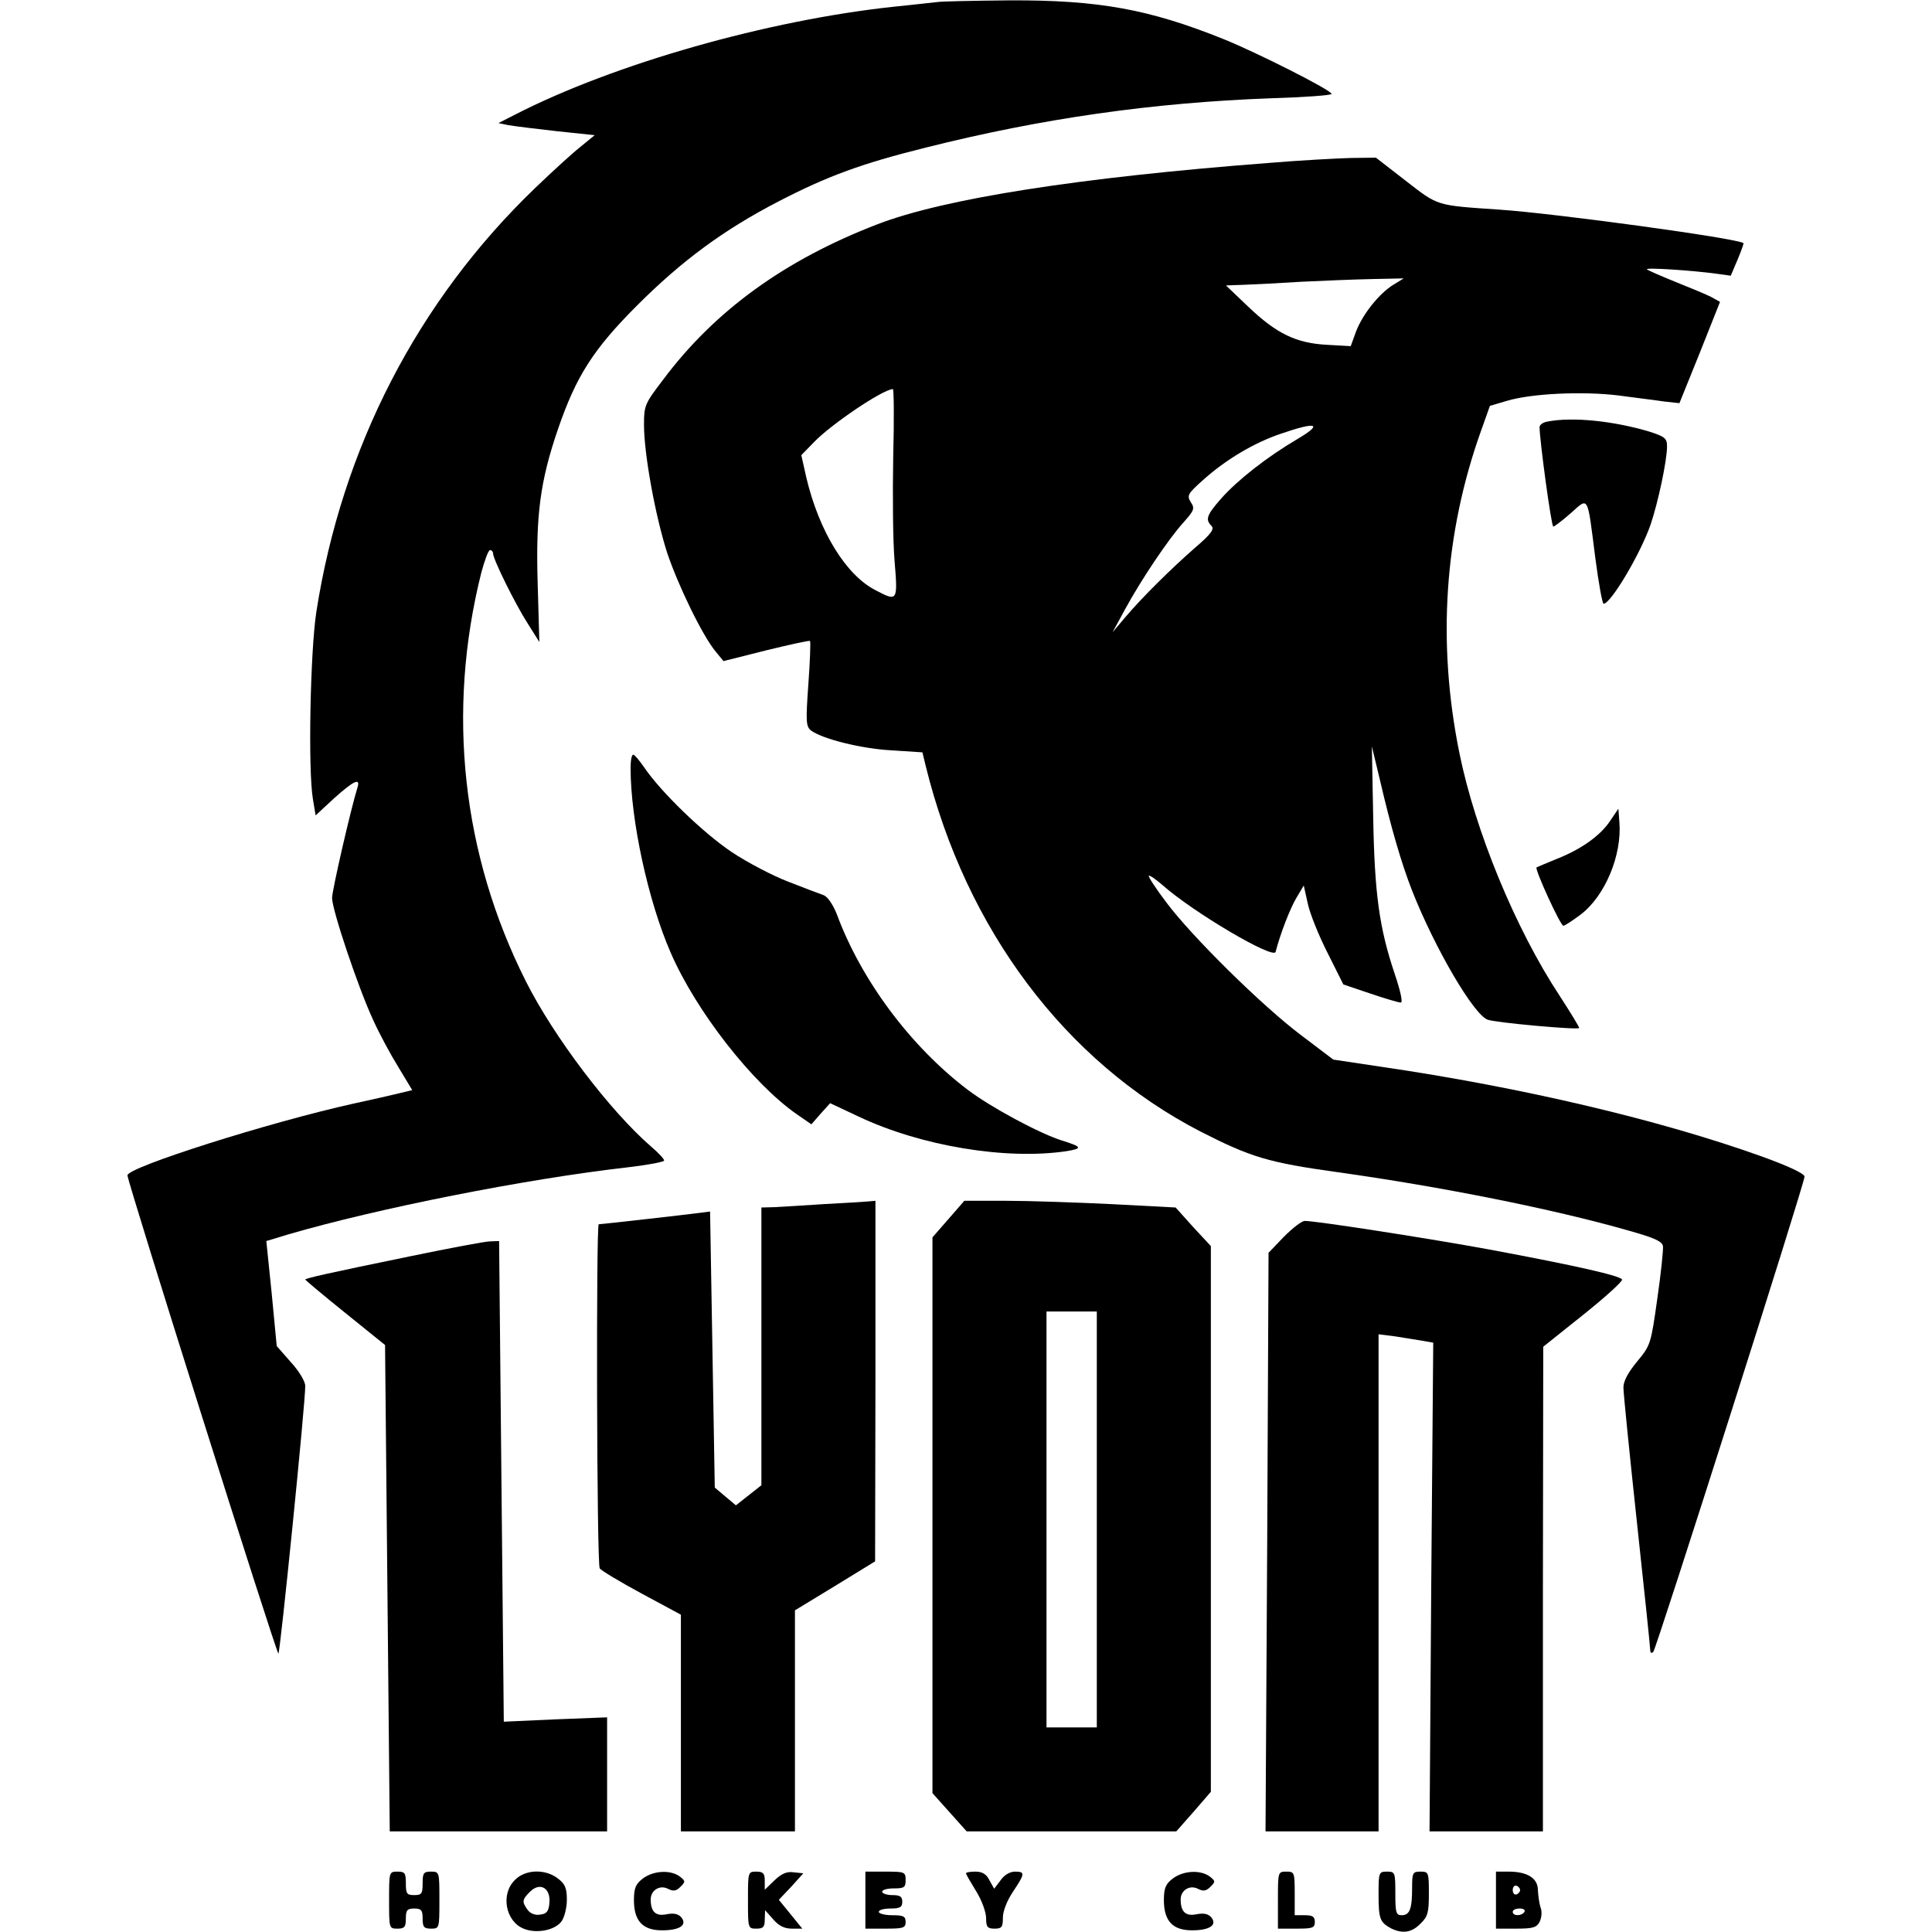
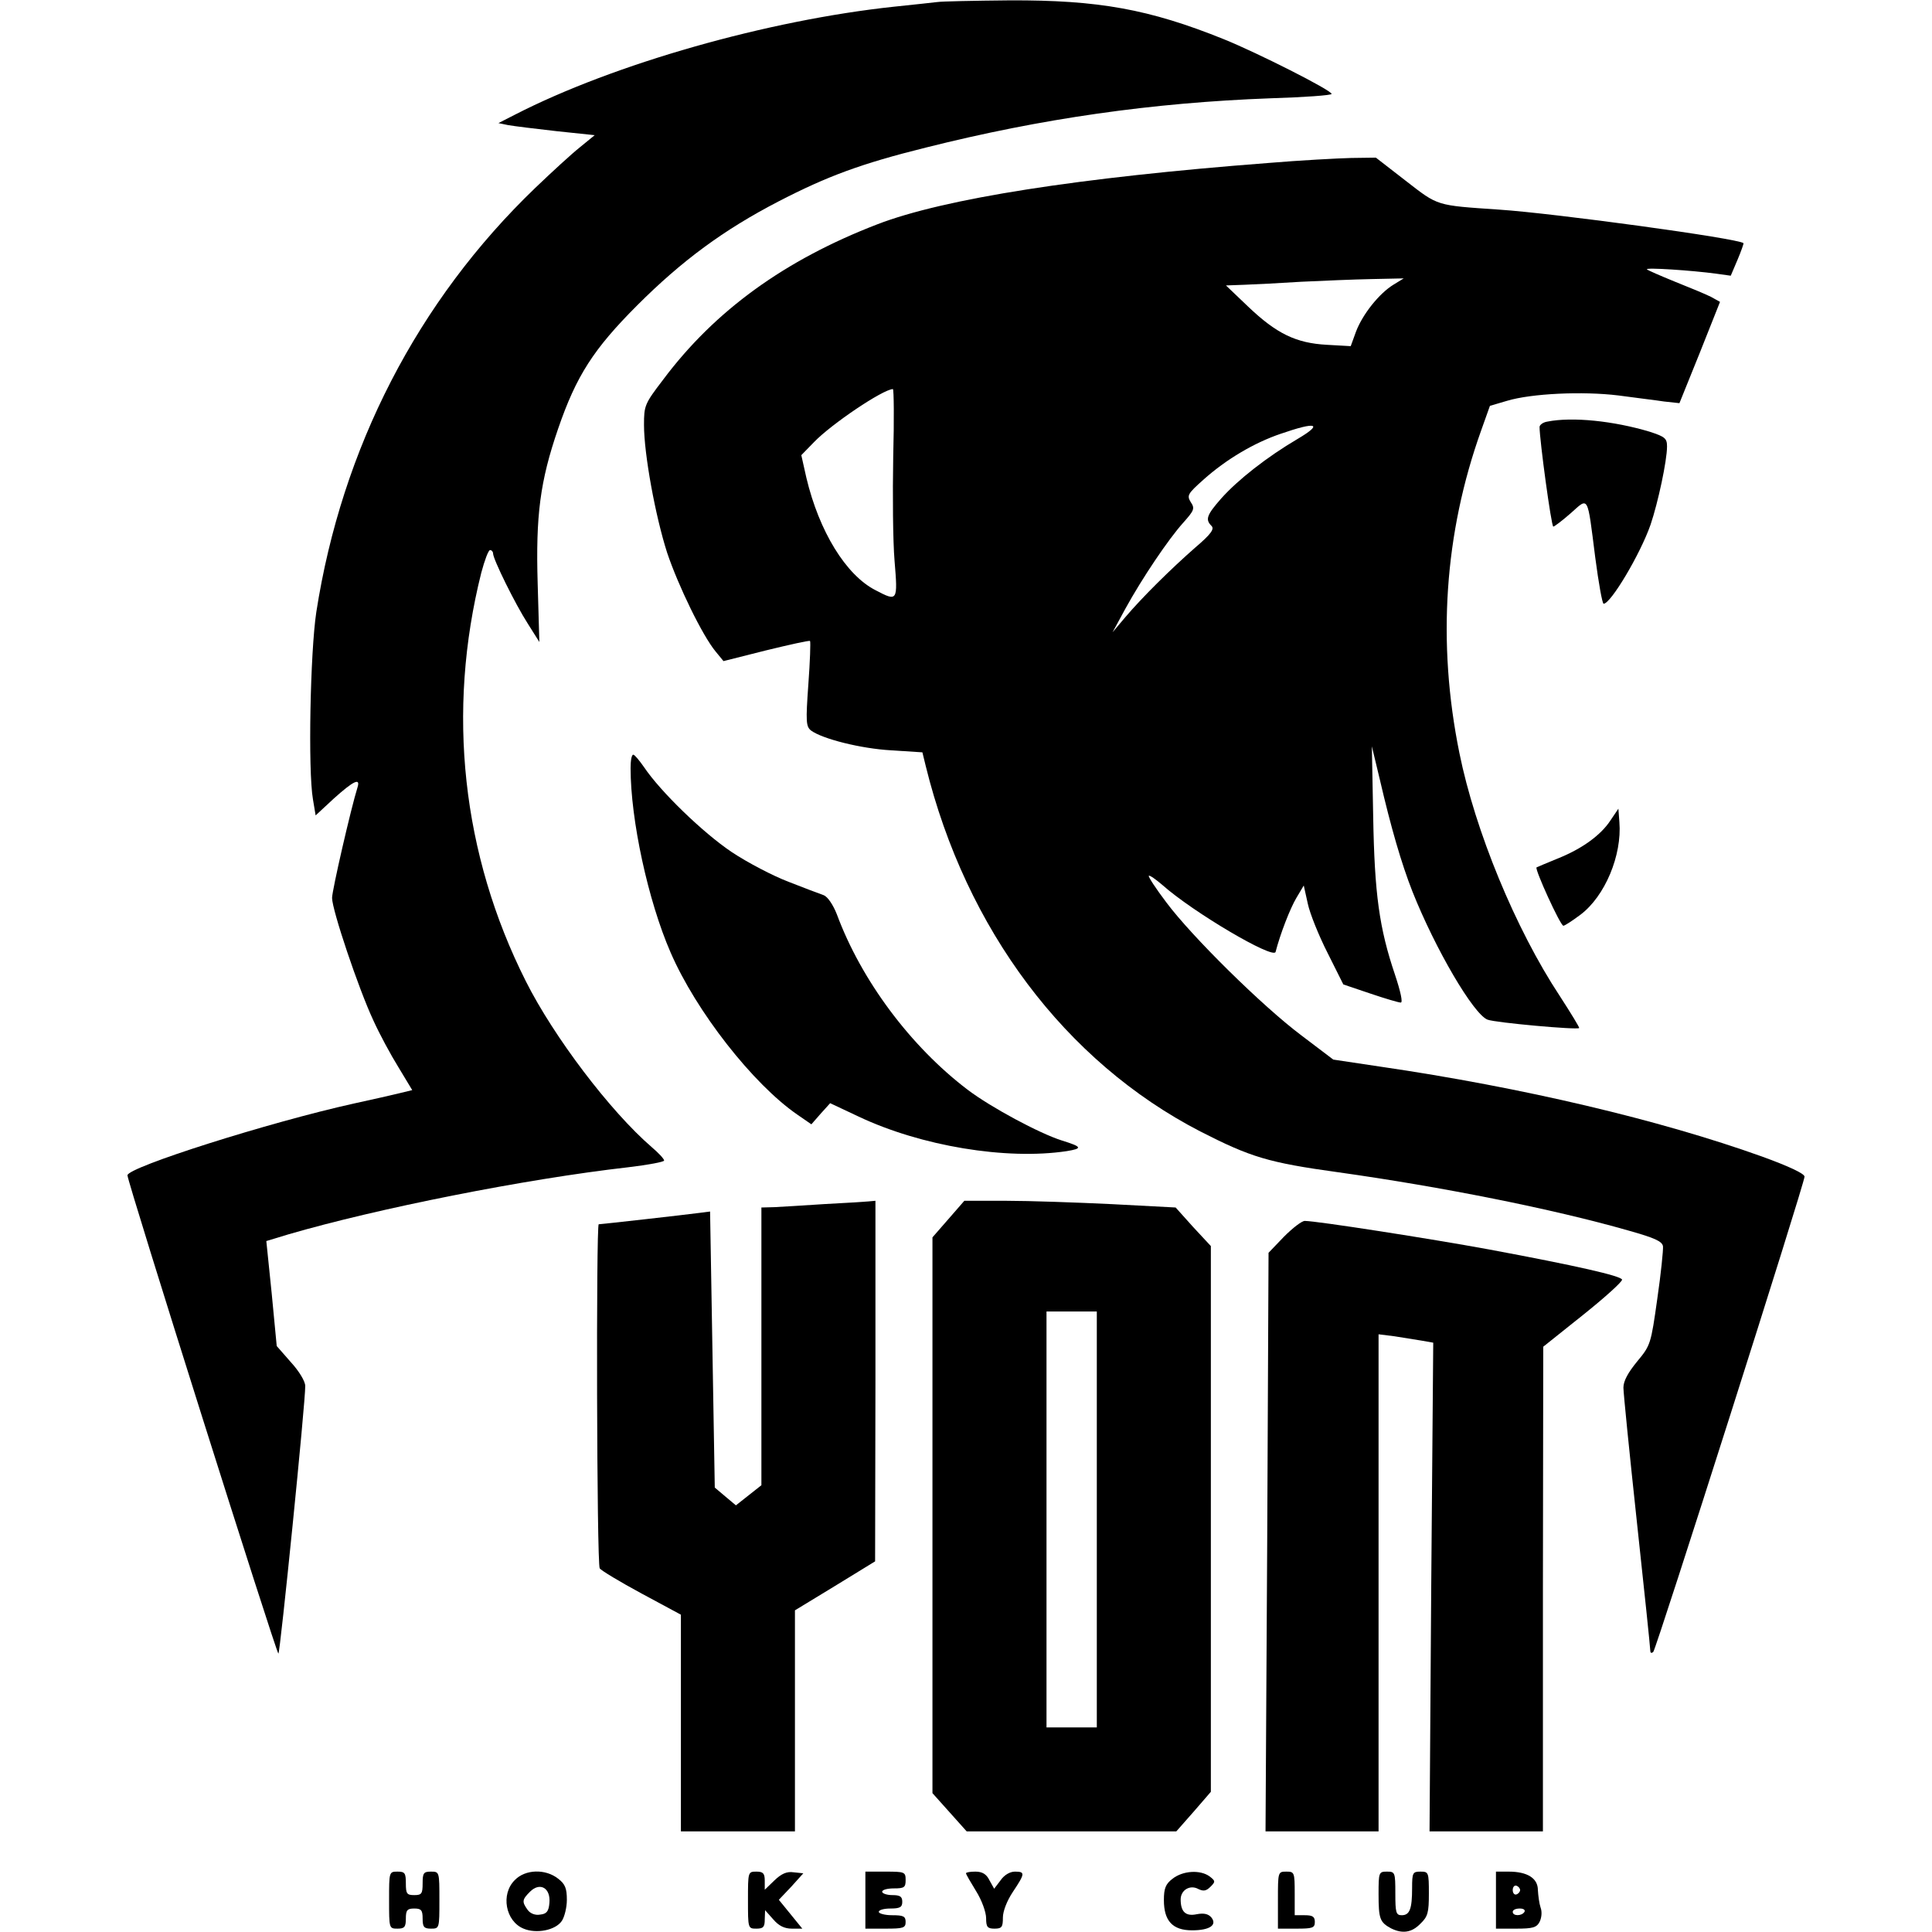
<svg xmlns="http://www.w3.org/2000/svg" version="1.0" width="100mm" height="100mm" viewBox="0 0 500 576" preserveAspectRatio="xMidYMid meet">
  <g transform="translate(0,576) scale(0.1,-0.1)" fill="#000000" stroke="none">
    <path d="M2415 5754 c-11 -1 -69 -8 -130 -14 -375 -40 -834 -170 -1130 -322 l-49 -25 29 -6 c17 -3 81 -11 144 -18 l114 -12 -44 -36 c-24 -19 -84 -74 -133 -121 -351 -337 -577 -776 -653 -1265 -18 -119 -25 -471 -10 -558 l8 -48 55 51 c58 52 79 62 70 33 -20 -64 -76 -308 -76 -330 0 -36 79 -271 123 -365 18 -40 52 -103 75 -140 l41 -68 -37 -9 c-20 -5 -82 -19 -137 -31 -253 -56 -675 -190 -675 -214 -1 -17 444 -1426 450 -1426 5 0 81 752 80 798 0 14 -19 45 -43 71 l-42 48 -15 157 -16 156 66 20 c264 77 705 165 1013 200 59 7 107 16 107 20 0 5 -17 23 -37 40 -124 107 -292 329 -375 494 -191 379 -237 805 -133 1219 10 37 21 67 26 67 5 0 9 -5 9 -10 0 -17 66 -151 104 -210 l34 -54 -5 174 c-6 203 7 305 61 462 54 157 105 237 236 368 133 133 258 225 420 309 147 76 247 113 440 161 346 87 676 134 1028 147 100 3 182 9 182 13 0 11 -222 123 -321 163 -223 90 -375 117 -638 116 -108 -1 -205 -3 -216 -5z" />
    <path d="M3400 5274 c-561 -43 -966 -106 -1165 -183 -275 -106 -484 -257 -638 -463 -55 -72 -57 -77 -57 -135 0 -87 34 -272 69 -381 33 -98 105 -247 145 -295 l23 -28 127 32 c70 17 128 30 131 28 2 -3 0 -61 -5 -129 -8 -112 -7 -126 8 -138 34 -25 149 -54 239 -59 l93 -6 10 -41 c120 -487 416 -881 818 -1089 151 -77 202 -93 412 -122 306 -43 639 -109 866 -174 78 -22 100 -32 102 -47 1 -10 -6 -81 -17 -156 -19 -135 -20 -139 -60 -187 -27 -33 -41 -58 -41 -78 0 -16 18 -195 40 -399 22 -203 40 -376 40 -384 0 -8 3 -10 9 -5 10 12 451 1397 451 1417 0 9 -47 31 -127 60 -304 109 -714 206 -1138 268 l-140 21 -95 72 c-116 87 -327 295 -403 397 -31 41 -54 76 -52 79 3 2 20 -10 40 -27 92 -82 332 -223 338 -200 14 54 43 129 62 161 l22 37 12 -54 c6 -29 33 -96 59 -147 l47 -94 80 -27 c44 -15 85 -27 91 -27 7 -1 0 32 -17 83 -47 139 -61 241 -65 471 l-4 210 24 -100 c33 -142 64 -249 97 -333 68 -171 182 -366 224 -382 23 -9 267 -31 273 -25 2 1 -25 45 -58 96 -132 200 -252 492 -299 724 -67 330 -45 655 65 962 l26 73 51 15 c73 22 226 29 332 16 50 -7 111 -14 136 -18 l46 -5 61 151 60 151 -27 15 c-16 8 -64 28 -107 45 -44 18 -81 34 -84 37 -5 6 133 -3 207 -13 l43 -6 20 47 c11 26 19 49 18 50 -14 14 -563 89 -728 100 -190 13 -181 10 -279 86 l-89 69 -74 -1 c-40 -1 -152 -7 -248 -15z m374 -363 c-42 -26 -91 -87 -111 -139 l-16 -44 -71 4 c-92 5 -150 33 -235 114 l-66 63 55 2 c30 1 107 5 170 9 63 3 158 7 210 8 l95 2 -31 -19z m-1491 -513 c-2 -112 -1 -251 4 -310 10 -121 9 -122 -56 -88 -89 45 -169 176 -207 336 l-15 67 38 39 c52 54 205 157 235 158 3 0 4 -91 1 -202z m1205 53 c-90 -53 -177 -121 -227 -177 -44 -50 -48 -63 -29 -82 9 -9 -1 -24 -48 -64 -73 -64 -158 -148 -209 -208 l-38 -45 38 70 c50 91 128 207 173 257 32 36 35 42 22 61 -12 20 -9 25 38 67 67 60 151 110 231 137 107 37 127 30 49 -16z" />
    <path d="M4233 4503 c-13 -2 -23 -10 -23 -16 0 -38 35 -297 41 -297 3 0 27 18 52 40 54 48 49 57 73 -132 10 -76 21 -138 25 -138 21 0 109 147 140 236 22 65 49 190 49 233 0 24 -6 29 -52 44 -107 32 -230 45 -305 30z" />
    <path d="M1500 3470 c0 -154 52 -395 119 -549 76 -176 246 -393 378 -484 l42 -29 28 32 28 31 85 -40 c186 -88 440 -130 620 -103 49 8 46 13 -15 32 -66 21 -210 98 -280 151 -170 129 -317 326 -390 523 -11 28 -27 52 -39 57 -12 4 -59 22 -105 40 -45 17 -122 57 -170 89 -86 58 -212 180 -261 253 -14 20 -28 37 -32 37 -5 0 -8 -18 -8 -40z" />
    <path d="M4422 3315 c-29 -45 -86 -86 -159 -115 -32 -13 -60 -25 -62 -26 -6 -5 71 -174 80 -174 4 0 27 15 51 33 73 55 124 177 116 276 l-3 40 -23 -34z" />
    <path d="M2075 2170 c-60 -4 -127 -8 -147 -9 l-38 -1 0 -414 0 -414 -38 -30 -38 -30 -31 26 -32 27 -7 412 -7 411 -31 -4 c-45 -6 -294 -34 -301 -34 -8 0 -6 -1013 3 -1026 4 -6 60 -40 125 -75 l117 -63 0 -323 0 -323 170 0 170 0 0 330 0 329 120 73 119 73 1 538 0 537 -22 -2 c-13 -1 -72 -5 -133 -8z" />
    <path d="M2448 2126 l-48 -55 0 -828 0 -829 51 -57 51 -57 312 0 313 0 52 59 51 59 0 814 0 813 -53 57 -52 58 -190 10 c-104 5 -246 10 -315 10 l-125 0 -47 -54z m442 -896 l0 -620 -75 0 -75 0 0 620 0 620 75 0 75 0 0 -620z" />
    <path d="M3448 2073 l-46 -48 -4 -862 -5 -863 169 0 168 0 0 741 0 741 48 -6 c26 -4 62 -10 81 -13 l34 -6 -6 -728 -5 -729 169 0 169 0 0 723 1 722 119 95 c65 52 117 99 116 105 -3 11 -134 41 -397 90 -174 32 -514 85 -549 85 -9 0 -36 -21 -62 -47z" />
-     <path d="M845 2015 c-248 -51 -315 -66 -315 -70 0 -1 53 -46 119 -99 l119 -96 7 -725 7 -725 324 0 324 0 0 170 0 170 -154 -6 -154 -7 -7 716 -7 717 -27 -1 c-14 0 -120 -20 -236 -44z" />
    <path d="M780 95 c0 -84 0 -85 25 -85 21 0 25 5 25 30 0 25 4 30 25 30 21 0 25 -5 25 -30 0 -25 4 -30 25 -30 25 0 25 1 25 85 0 84 0 85 -25 85 -22 0 -25 -4 -25 -35 0 -31 -3 -35 -25 -35 -22 0 -25 4 -25 35 0 31 -3 35 -25 35 -25 0 -25 -1 -25 -85z" />
    <path d="M1155 155 c-43 -42 -28 -123 26 -145 38 -16 95 -5 114 23 8 12 15 40 15 63 0 34 -5 47 -26 63 -38 30 -98 28 -129 -4z m103 -68 c-2 -25 -8 -33 -27 -35 -15 -3 -30 3 -38 14 -17 24 -17 30 7 54 30 30 62 11 58 -33z" />
-     <path d="M1536 159 c-21 -16 -26 -29 -26 -64 0 -62 26 -90 84 -90 53 0 76 16 57 39 -9 10 -22 13 -43 9 -33 -7 -48 7 -48 44 0 28 28 45 53 31 15 -7 23 -6 36 7 15 15 15 17 -3 31 -28 20 -79 17 -110 -7z" />
    <path d="M1850 95 c0 -84 0 -85 25 -85 21 0 25 5 25 28 l1 27 24 -27 c17 -20 34 -28 56 -28 l31 0 -35 43 -35 43 37 39 36 40 -29 3 c-20 3 -36 -4 -57 -24 l-29 -28 0 27 c0 22 -5 27 -25 27 -25 0 -25 -1 -25 -85z" />
    <path d="M2200 95 l0 -85 60 0 c53 0 60 2 60 20 0 17 -7 20 -40 20 -22 0 -40 5 -40 10 0 6 16 10 35 10 28 0 35 4 35 20 0 16 -7 20 -30 20 -16 0 -30 5 -30 10 0 6 16 10 35 10 31 0 35 3 35 25 0 24 -3 25 -60 25 l-60 0 0 -85z" />
    <path d="M2500 175 c0 -3 14 -27 30 -53 17 -27 30 -63 30 -81 0 -26 4 -31 25 -31 22 0 25 5 25 33 0 19 12 50 30 77 36 54 37 60 6 60 -15 0 -32 -10 -43 -26 l-19 -25 -14 25 c-9 19 -22 26 -42 26 -15 0 -28 -2 -28 -5z" />
    <path d="M3116 159 c-21 -16 -26 -29 -26 -64 0 -62 26 -90 84 -90 53 0 76 16 57 39 -9 10 -22 13 -43 9 -33 -7 -48 7 -48 44 0 28 28 45 53 31 15 -7 23 -6 36 7 15 15 15 17 -3 31 -28 20 -79 17 -110 -7z" />
    <path d="M3430 95 l0 -85 55 0 c48 0 55 2 55 20 0 16 -7 20 -30 20 l-30 0 0 65 c0 63 -1 65 -25 65 -25 0 -25 -1 -25 -85z" />
    <path d="M3730 113 c0 -74 4 -84 37 -102 34 -17 62 -13 88 14 22 21 25 33 25 90 0 63 -1 65 -25 65 -23 0 -25 -3 -25 -49 0 -62 -7 -81 -31 -81 -17 0 -19 8 -19 65 0 63 -1 65 -25 65 -24 0 -25 -2 -25 -67z" />
    <path d="M4080 95 l0 -85 60 0 c49 0 61 3 70 20 6 12 8 30 3 43 -4 12 -7 35 -8 52 0 35 -31 55 -87 55 l-38 0 0 -85z m72 30 c0 -5 -5 -11 -11 -13 -6 -2 -11 4 -11 13 0 9 5 15 11 13 6 -2 11 -8 11 -13z m13 -65 c-8 -13 -35 -13 -35 0 0 6 9 10 21 10 11 0 17 -4 14 -10z" />
  </g>
</svg>